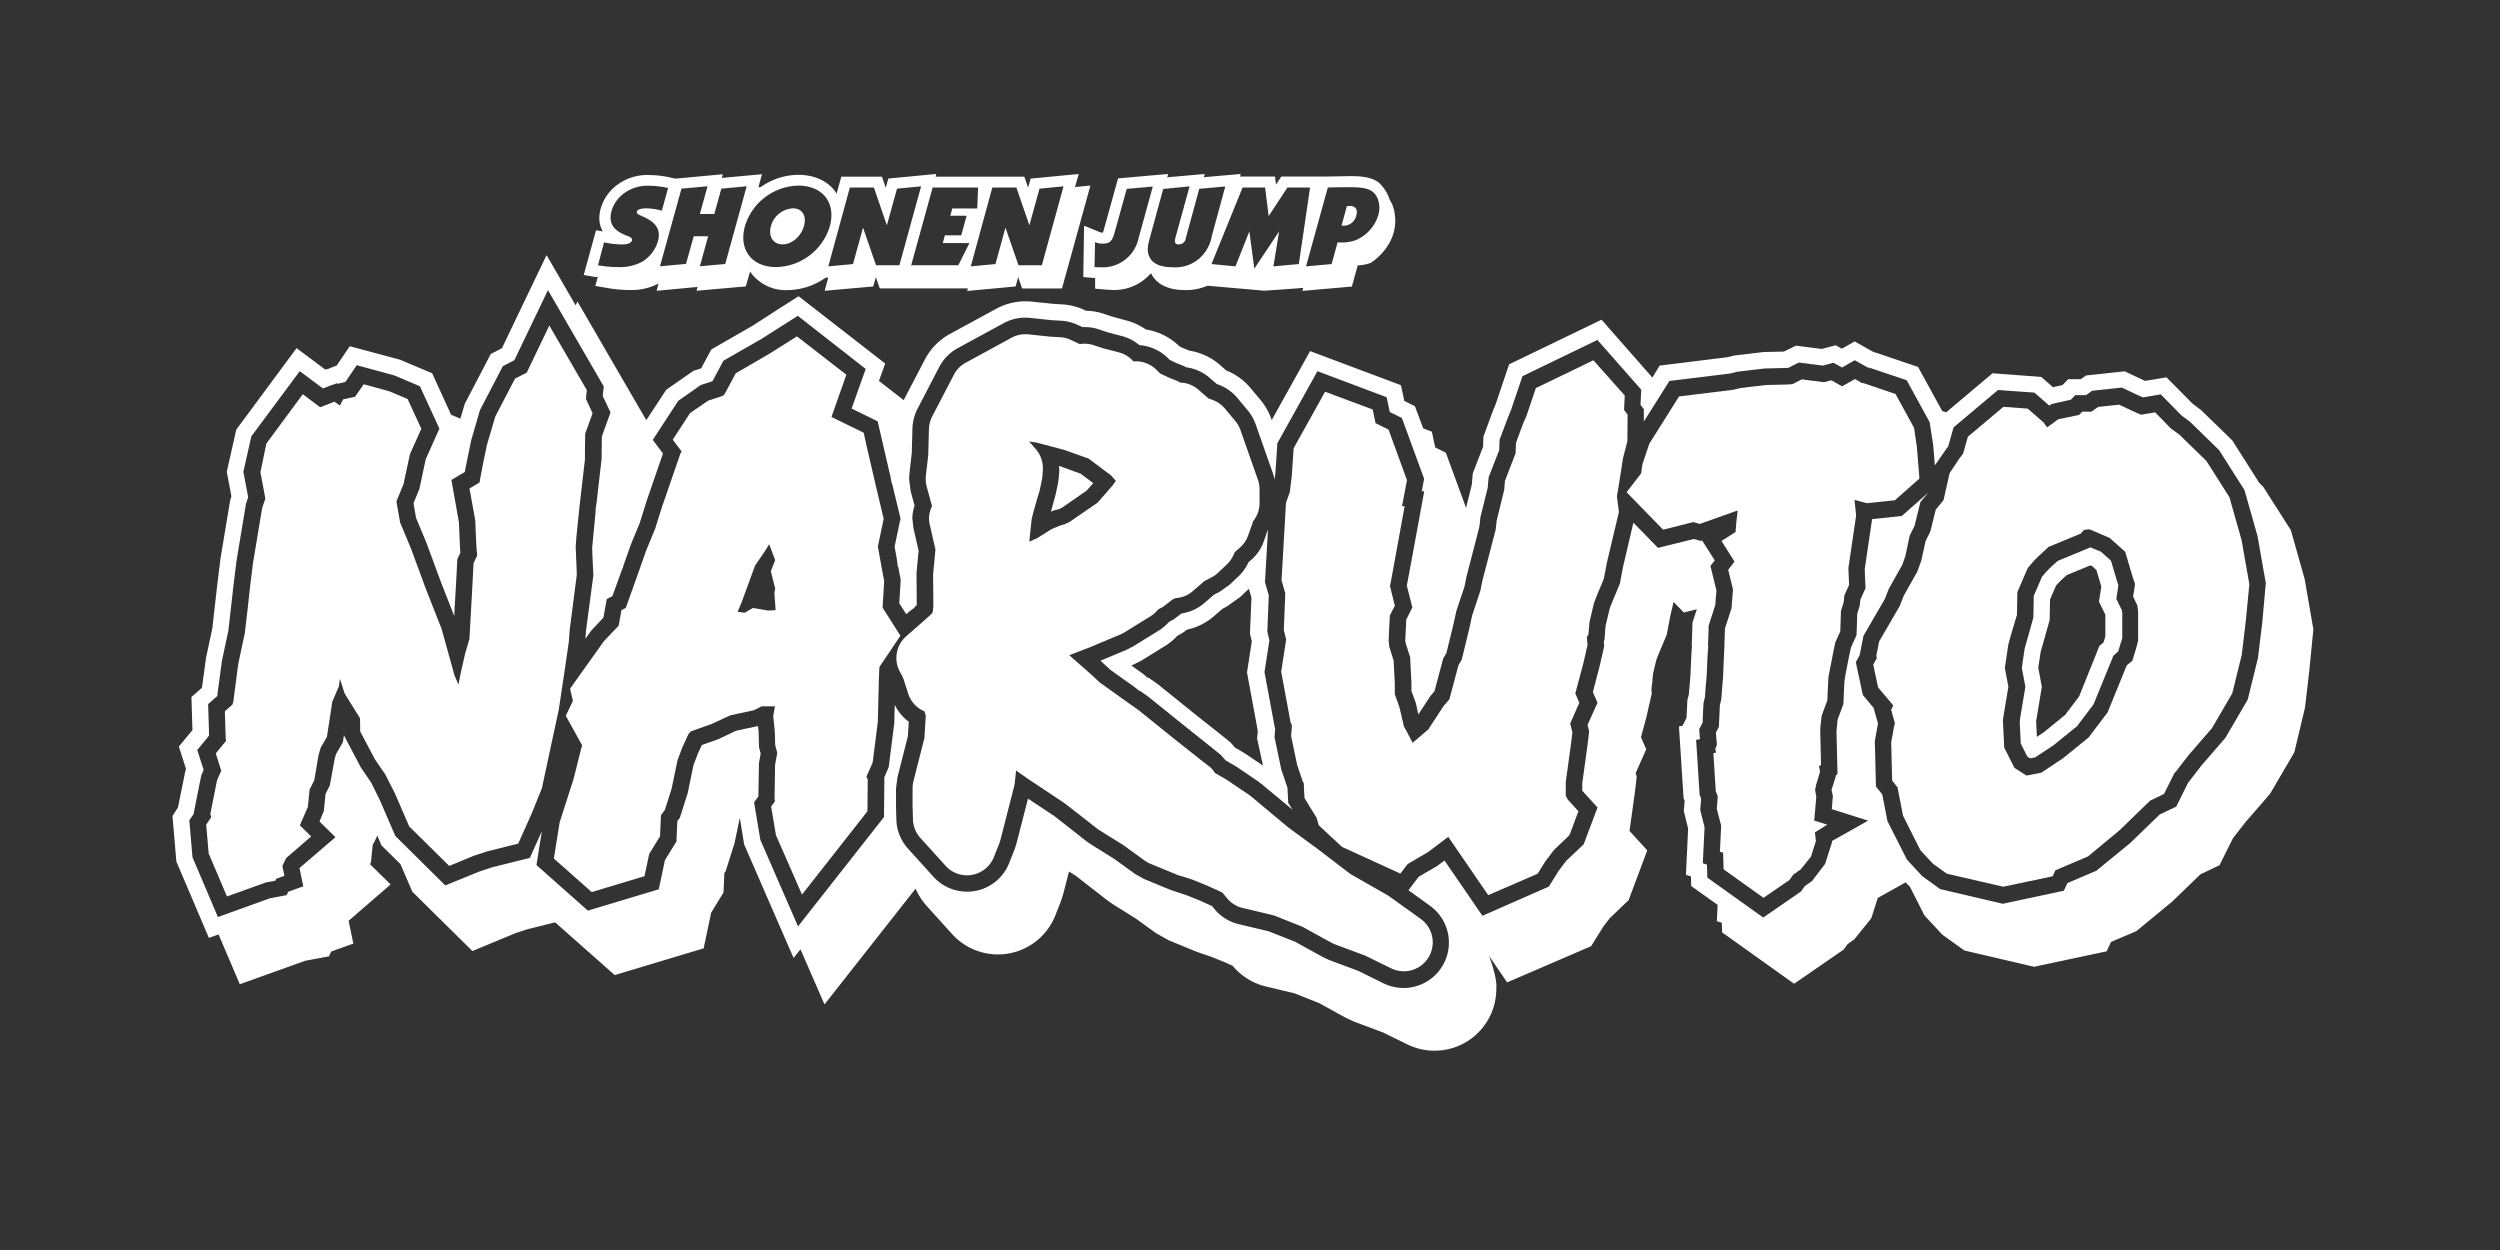
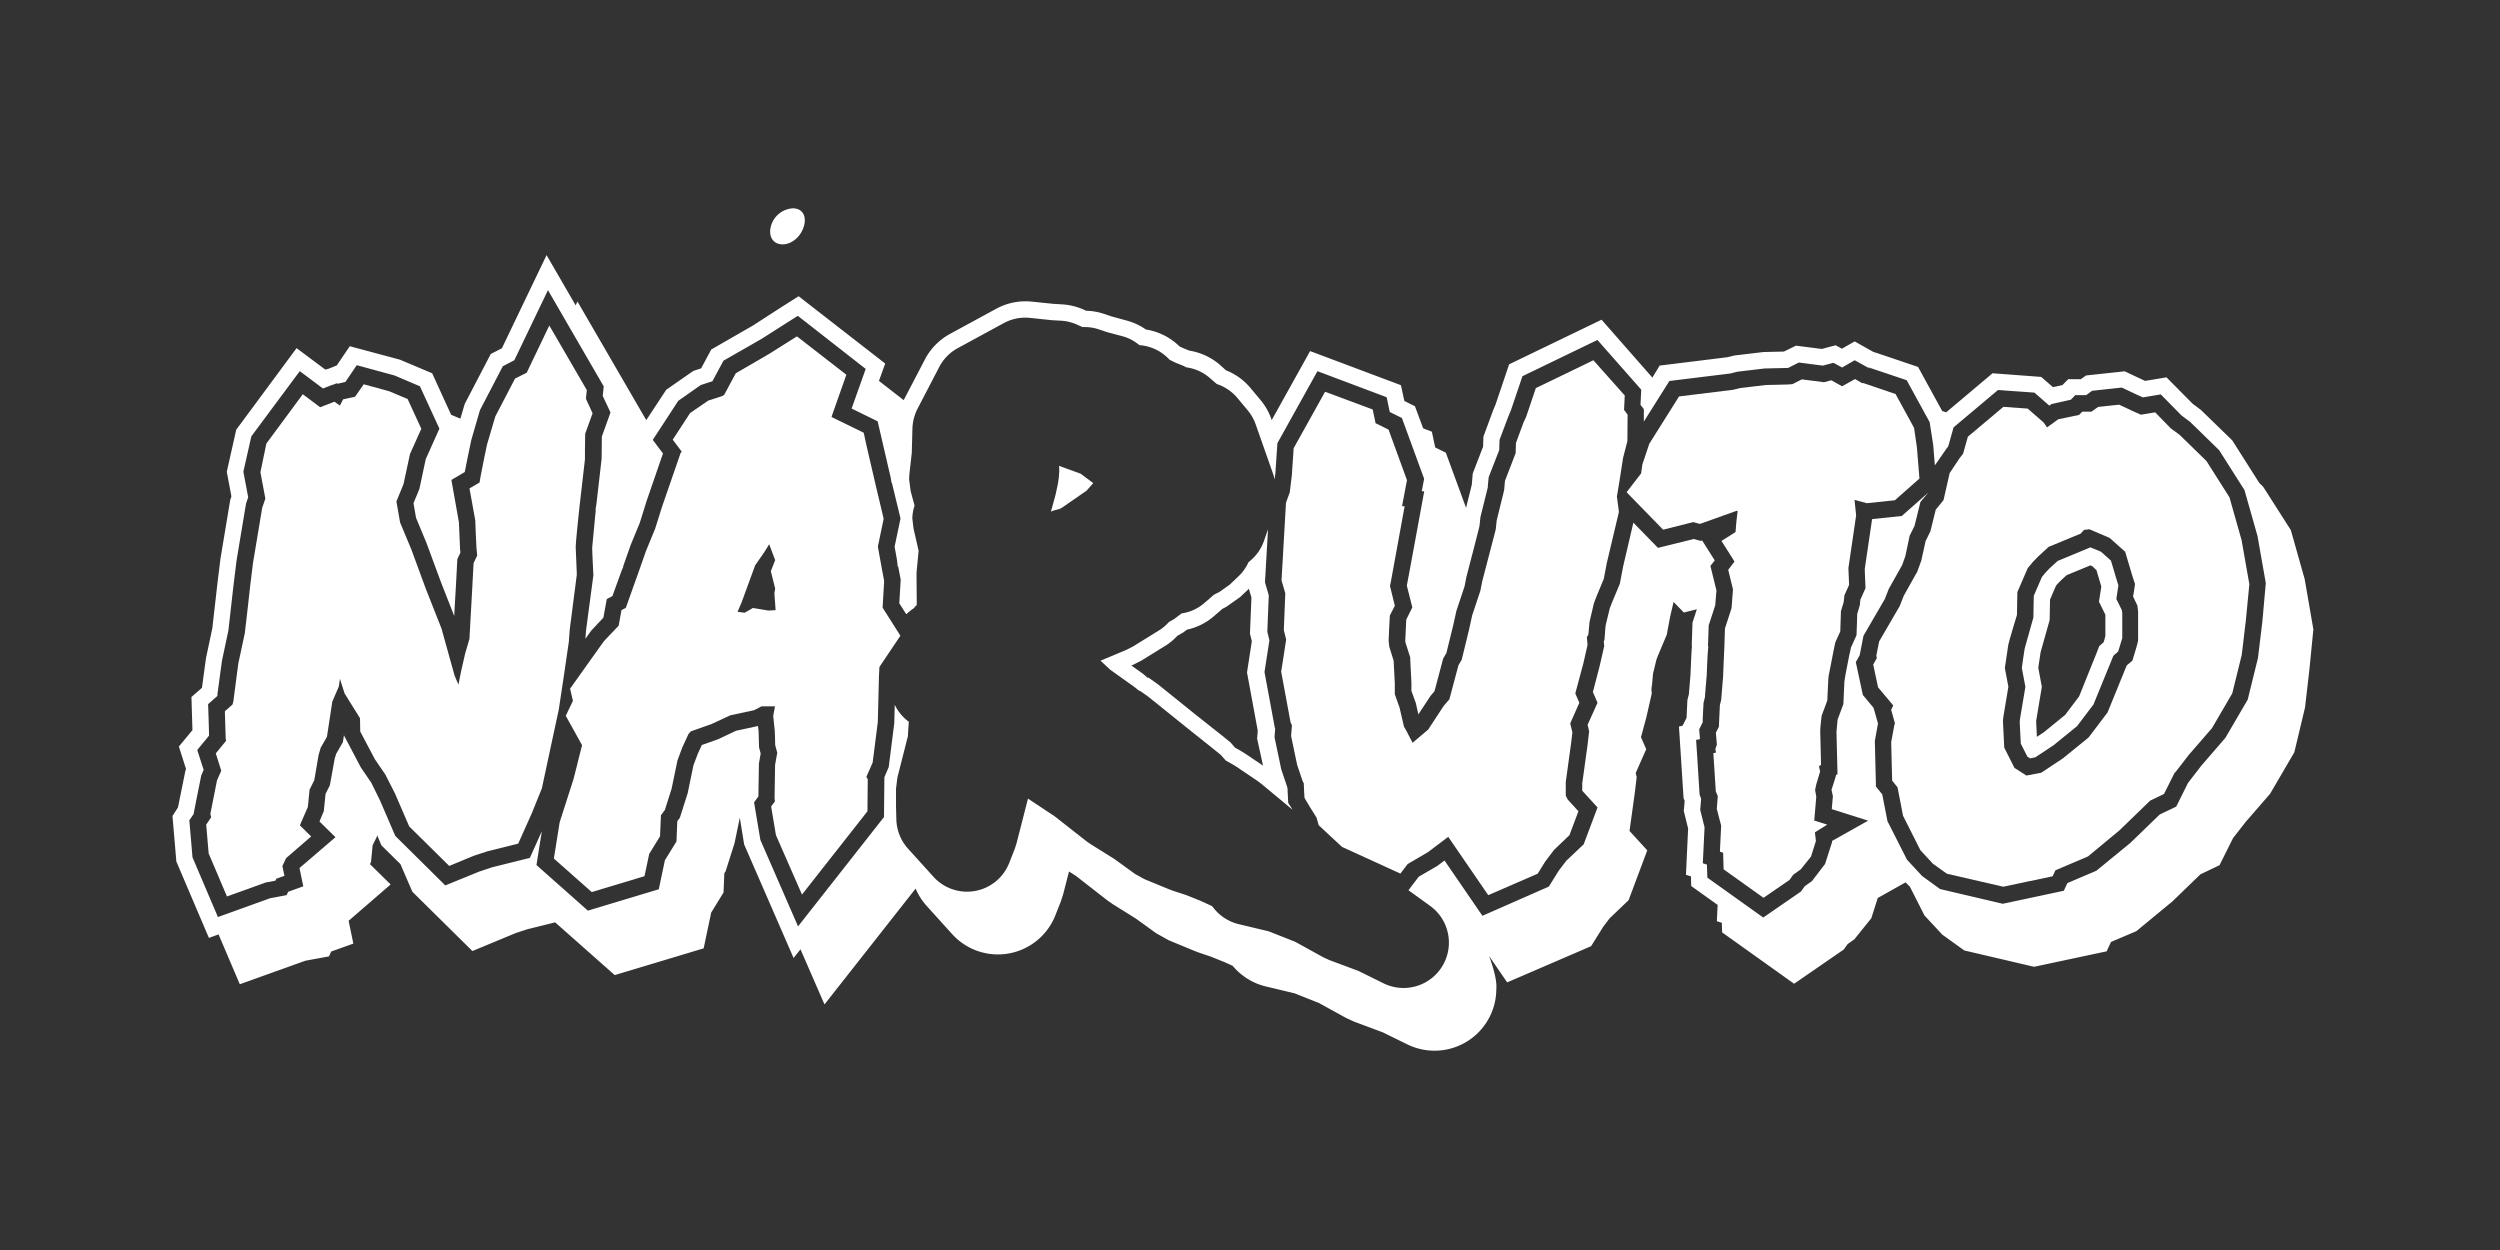
<svg xmlns="http://www.w3.org/2000/svg" id="NARUTO_White" viewBox="0 0 576 288">
  <rect x="0" y="0" width="576" height="288" fill="#333333" stroke="none" />
  <defs>
    <style>.cls-1{fill:#fff;}</style>
  </defs>
  <title>white</title>
-   <path class="cls-1" d="M312.51,49.57c.36-1.27-.22-2.12-1.46-2.12a6.79,6.79,0,0,0-.74.07L309.09,52h.25A3,3,0,0,0,312.51,49.57Z" />
  <path class="cls-1" d="M180.32,56.3c2.13,0,4.24-1.83,4.91-4.22S184.82,48,182.66,48a5.56,5.56,0,0,0-5.05,4.16C177,54.53,178.14,56.3,180.32,56.3Z" />
  <path class="cls-1" d="M488.87,140.56,487.6,138s.35-2.29.48-3.14l-.32-1s-1-3.31-1.4-4.7c-.16-.13-1.7-1.51-2.3-2.05l-2.43-1-.74.31-6.79,2.81-1.87,1.7-1,1.07-.76.91-1.89,4.37c0,1.1-.09,5-.09,5s-1.89,6.68-2,7.14-.52,3.55-.66,4.48l.82,4.35s-1.17,7-1.22,7.26-.08.78-.09.82c0,.43.19,3.86.25,5l1.52,3,.62.39,1.18-.22,4.23-2.8,5.41-4.39,3.79-5,4.24-10.38.33-.83,1.12-1c.3-1,.83-2.69.94-3.07,0-.92,0-5.52,0-5.88C488.93,141.09,488.9,140.84,488.87,140.56Zm-4.2,7.42-1,.88-.64,1.65-4,9.94-3.22,4.26-4.91,4-1.6,1.06c-.08-1.54-.14-2.76-.16-3.31,0-.14,0-.24,0-.41.07-.43,1.3-7.8,1.3-7.8s-.58-3.14-.82-4.4c.2-1.29.45-3,.54-3.61l2.08-7.37s.06-3.2.09-4.73l1.37-3.18.32-.39.85-.87,1.3-1.19,5.46-2.25.39.16,1,.93,1.12,3.78,0,.09c-.07.49-.54,3.41-.54,3.41l1.48,3c0,.87,0,3.49,0,4.87C485.1,146.57,484.84,147.4,484.67,148Z" />
  <path class="cls-1" d="M531,133.44l-3.19-11.3-6.38-10-.89-.87-6.23-9.81-7.21-7L505.16,93l-6-6.06-4.93.82-.13-.06-2.64-1.24-1.93-.91-2.12.23-6.79.73-1.21.86-2.9,0-1.33,1.36L473,89.2l-2.71-2.36L459.08,86,448.4,95l-.92-.31-5.56-10.15L431.6,81.05l1.17.68-5.45-3.07-2.95,1.68-1.43-.79-3.21.85-5.93-.76L411,81l-4.7.11-6.64.79-1.71.41-15.57,1.92L380.71,87,369,73.66l-5.18,2.5L347.7,83.94l-3.13,9.28c-.15.34-.58,1.38-.58,1.38l-2.21,6s-.06,1.78-.07,2.31c-.62,1.58-2.39,6.19-2.39,6.19l-.22,2.58L337.78,117l-4.66-12.7-2.45-1.21-.77-3.63-2-.77L326,93.59l-2.44-1.21-.78-3.63-20.93-7.86L293,96.79l-.08-.24a14.07,14.07,0,0,0-2.5-4.39l-2.37-2.84a14.13,14.13,0,0,0-5.58-4L281,84a14.21,14.21,0,0,0-6.83-3.19l-.07,0-1.64-.66-.72-.36,0,0A14.22,14.22,0,0,0,264,75.91a14,14,0,0,0-4.23-2l-3.64-1-1.88-.63a13.85,13.85,0,0,0-4-.68l-.5-.23a14.28,14.28,0,0,0-5-1.24l-2-.12-5-.51a14.12,14.12,0,0,0-8.26,1.66L218.9,76.92a14.19,14.19,0,0,0-5.82,5.93l-4.87,9.34-5.7-4.43,1.44-4L184,68.25l-4.5,2.86L173.48,75l-9.6,5.52-2.34,4.35-1.78.58L153.5,89.8l-4.6,7L133.05,69.47l-.42.88-6.7-11.57-6.2,12.92-4.09,8.54-2.57,1.32-6,11.51-1,3.39-2.13-.9L99.57,86l-7.42-3.13L80.59,79.77l-3,4.43-2,.8-.66.14-6.6-4.93L54.43,99l-2.18,9.7,1.07,5.67-.28.84-2.24,13.48-.69,5.6c0,.08-1,8.7-1.18,10.4l-1.47,6.93s-.72,5.29-.93,6.85l-2.42,2.12s.17,5.77.23,7.63L41.21,172l1.66,5.21-.15.35L41,186.05,39.74,188l.89,10.49,7.5,17.6,2.23-.8,4.89,11.48,15.11-5.42,5.43-1s.29-.63.52-1.12l5.1-1.83-1.09-5.25L90,203.78l-4.75-4.67c.12-.28.24-.56.24-.56l.11-1.18s.14-1.46.26-2.65l.95-1.89.07-.41,1,2.35,4.38,4.32L95,205.45l13.84,13.67,10-4.15,2.7-.88,6.36-1.58,13.73,12.15,20.49-6.16s1.43-6.79,1.74-8.24l2.84-4.63s.13-3.22.19-4.48l.28-.37,2.06-6.49,1.22-5.89,1,6.16,11.39,26.16,1.59-2,5.53,12.7,21-26.69a14.33,14.33,0,0,0,2.55,4l5.85,6.47a14.22,14.22,0,0,0,23.8-4.32l1.28-3.24.54-1.7,1.32-5.15,1.57,1,7.31,5.69,1.19.83,5.33,3.33,4.68,3.38,2.9,1.62,5.88,2.43,1,.38,2.93,1,3.1,1.25,1.81.82a14.3,14.3,0,0,0,7.61,4.75l6.66,1.59,5.63,2.24,6.23,3.43,1.87.86,6.59,2.46,5.67,2.78a14.23,14.23,0,0,0,20.49-12.77c.18-1.88-.65-4.84-1.65-7.58l4.15,6.06L366.59,218l2.83-4.53,1.44-1.89,4.37-4.18,4.3-11.48-4.09-4.47,1.22-8.79.43-3.66s-.13-.53-.22-.91l2.42-5.47-1.21-2.77,1.23-4.55,1.25-5.49s0-.37-.06-.7.14-1.48.14-1.48.15-1.67.21-2.4c.13-.52.64-2.65.79-3.25.15-.4.33-.88.38-1l2-4.74.78-4.17.79-3.38,2.36,2.43,3-.74-1,3.06-.18,5.44.07-.1c-.1.95-.15,2-.2,3.13,0,0-.14,3.16-.15,3.45s-.3,3.66-.37,4.57l-.35,1.39s-.12,2.6-.19,4.08c-.1.21-.92,1.81-.92,1.81v0l-.83.19.42,6.49.64,10,.24.6c0,.52-.19,2.34-.19,2.34l1,4.07-.5,10.66,1.16.37c0,1.08.06,2.22.06,2.22l6.08,4.34-.18,3.76,1.16.37c0,1.07.06,2.21.06,2.21l16.58,11.83,11.44-7.89.89-1.25,1.56-1.11,3.9-4.85,1.48-4.66,6.41-3.6,1,1,3.35,6.62,4.12,4.43,5.06,3.64,16.08,3.76,16.72-3.56,1-2.16,5.85-2.49,8.31-6.86,6.43-6.22,4.42-2.12s2.54-5.1,3.12-6.25l2.83-3.63,5.69-6.56,5.59-9.56L531.08,163l1-8.68L533,145Zm-255.51-52,.18.1-.22-.11Zm245.75,61.85-1,8.28-2.37,9.63L512.73,170l-5.52,6.38-3.09,4,0,0-2.72,5.46-3.8,1.82-6.76,6.54L483,200.62l-6.67,2.84-.83,1.77-14.06,3L447,204.84l-4.14-3-3.49-3.77-4.5-8.88-1.2-6.16-1.45-1.81-.26-10.51s.66-3.64.73-4l-.59-2.12-.4-1.39,0-.08-2.5-3-1.62-7.56.89-1.6.88-4.49,4.91-8.45.92-2.35,3.09-5.5.71-2c.1-.43,1-4.73,1-4.73l1.13-2.29c.17-.68,1.36-5.51,1.36-5.51l1.81-2.15a0,0,0,0,1,0,0l-6.12,5.4-6.83.72-1.69,11.47c0,.59.18,4.42.18,4.42l-1.19,2.66-.13,1.29-.6,2c0,.79-.16,4.91-.16,4.91l-1.28,2.83-.28,1.35c0,.06-.05.1-.06.16l0,0s-.92,4.72-.92,4.73-.19,1.2-.23,1.45-.25,5.31-.25,5.31-1.07,2.91-1.34,3.61c-.06.7-.24,2.63-.25,2.77,0,.42.18,7.62.18,7.62l.05,2.17-.33.2c0,.16-.86,2.89-1,3.22,0,.07,0,.12-.05.22.1.42.32,1.42.32,1.42s-.16,1.82-.26,3l8.38,2.66-8.32,4.68c0,.13,0,.29,0,.29l-1.6,5L417.48,203l-1.66,1.18-.87,1.22-8.7,6-12.88-9.2s-.08-2.54-.09-3l-.95-.3s.36-7.5.4-8.3l-1-4,.21-2.61-.35-.87-.59-9.4-.22-3.24.89-.19-.18-2.26.81-1.59c0-1.14.2-4.52.2-4.52s.24-1,.33-1.32c0-.54.38-4.84.4-5,.13-3.33.22-5.4.39-6.74l-.1.15.16-4.91s1.31-4,1.54-4.76c0-.45.19-2.55.25-3.29l-1.39-5.67,1-1.26-2.91-4.6-.29.11-1.65-.44L382,126.23l-5.67-5.81c-.83,3.57-2.36,10.07-2.38,10.18s-.73,3.87-.73,3.87l-1.83,4.39-.5,1.3c-.09.38-.81,3.37-.91,3.76s-.24,2.67-.24,2.67l-.08.9-.15.24.1,1.13-.13.58s-.95,4.19-1,4.33L367,159.45l1.07,2.46L365.78,167c.1.4.36,1.5.36,1.5l-.36,3.06s-1.17,8.52-1.23,8.91c0,.17,0,.59,0,.71s0,.75,0,1l3.52,3.85-3.19,8.5-4,3.78-1.73,2.27-2.3,3.69L341.55,211l-8.74-12.74-1.66,1.25L326.87,202l-2.36,3.11,5,3.61a10.45,10.45,0,0,1-10.68,17.87L313,223.71l-6.75-2.52-1.38-.64L298.44,217l-6.11-2.42-6.92-1.65a10.5,10.5,0,0,1-5.75-3.66l-.4-.5-2.66-1.22-3.29-1.32-3.06-1-.73-.27-5.88-2.42-2.14-1.19-4.78-3.46-5.43-3.39-.88-.61L243,188.08,236.85,184l-2.65,10.33s-.39,1.24-.4,1.24l-1.27,3.24A10.44,10.44,0,0,1,215.06,202l-5.85-6.47a10.45,10.45,0,0,1-2.69-6.7s-.08-3-.08-3l0-4.11.32-2.57,2.43-9.58c0-.56.19-3.05.2-3.28a10.49,10.49,0,0,1-3.24-3.9c-.06,2.26-.11,4.23-.11,4.23l-1.28,10.12-1,2.33c0,.26-.09,9.18-.09,9.18l-19.8,25.19-8.68-19.92-1.19-7.07-.26-1.6,1-1.36c0-.75.12-7.63.12-7.63s.26-1.43.4-2.24l-.38-1.44s-.09-3.2-.09-3.46c0-.11-.07-.73-.15-1.44l-5.07,1.09-4.09,1.94-3.78,1.34-.92,2-1,2.64c-.11.5-1.33,6.43-1.33,6.43l-1.81,5.69-.59.79c-.06,1.35-.19,4.67-.19,4.67l-2.67,4.34-1.41,6.68-16.33,4.92-11.85-10.5,1.24-7.8-2.76,6.15-8.71,2.17-3,1L102.6,204,91.07,192.59l-3.53-8.2-2-4.05-2.39-3.5-3.88-7.36s0-.14,0-.23L79,171l-1.56,2.71c-.06.21-.24.81-.31,1L76,180.94l-1,2c-.09.95-.39,3.93-.39,3.93l-1,2.4,3.68,3.62L69,200l.88,4.21-3.48,1.25-.37.78-3.82.72-12,4.33-5.86-13.76L43.62,189l1-1.46c0-.22,1.75-8.88,1.75-8.88l.55-1.28-1.47-4.58,2.71-3.31c0-1.26-.21-7.26-.21-7.26l2.14-1.88c0-.19,0-.35,0-.37l1.05-7.75,1.49-7c.1-.95,1.18-10.51,1.19-10.56l.68-5.52,2.18-13.11s.3-.89.5-1.48c-.26-1.37-1.11-5.88-1.11-5.88l1.84-8.15L69.07,85.51l5.34,4,2.14-.84v0l.11,0,.94-.37.18.12L79.58,88l2.62-3.86,8.71,2.37L96.75,89l4.49,9.76-3.14,7c-.15.69-1.47,6.88-1.47,6.88l-1.36,3.3c.2,1.16.49,2.82.58,3.35l2.42,5.83,3.39,9.18,3,7.63c0-.53.38-6.82.38-6.84l.33-6.27.71-1.5-.08-.76s-.25-5.78-.27-6.25L104,110.58l3.08-1.82c.2-1,.77-3.9.78-3.9l.72-3.47,2-6.89,5.27-10.12L118.5,83l4.65-9.69,3.1-6.46,12.85,22.18-.23,2.19,1.79,3.81-2,5.56c0,1-.05,5.15-.05,5.15l-1.14,9.92a15.55,15.55,0,0,1-.28,1.73l.09-.07s-.78,8.25-.83,8.73.27,6.47.27,6.47S135,145.33,135,145.49s-.07.95-.13,1.7l1.34-1.88,2.81-3,.78-4.29,1.3-.68,2-5.53a12.6,12.6,0,0,1,.53-1.25l-.1.06,1.79-5.09,2.08-5.05c.22-.72,1.52-4.85,1.56-5l3.79-11-2.35-3.13,5.87-9,5.19-3.64,2.68-.87,2.55-4.74,8.74-5,6.14-3.91,2.25-1.42L199.46,85l-3.25,9.13,6,2.94,2.94,12.69a13.89,13.89,0,0,1,.26,1.56l.07-.13,2,8.26s-1.13,5.39-1.36,6.52c.16.89.47,2.62.47,2.62a18.17,18.17,0,0,1,.24,2l.1-.15.59,3.13L207.2,139l1.6,2.51a23.24,23.24,0,0,1,2-1.57h-.17l.59-.53s0-.07,0-.1c0-.29-.05-6.35-.05-6.35l0-1s.39-4.1.48-5.07c-.33-1.44-1.18-5.15-1.18-5.15l-.27-2.32a9.91,9.91,0,0,1,.52-2.92c-.32-1.18-.9-3.31-.9-3.31l-.36-2.75.06-1.16.56-5c0-.32.14-5.43.14-5.43a10.82,10.82,0,0,1,1.18-4.68l5-9.61a10.38,10.38,0,0,1,4.27-4.35l10.55-5.74a10.4,10.4,0,0,1,6.06-1.23l5.05.53,2.14.12a10.53,10.53,0,0,1,3.7.91l1.26.57a10.11,10.11,0,0,1,3.63.48l2,.67,3.75,1a10.26,10.26,0,0,1,3.7,2,10.42,10.42,0,0,1,6.53,2.93l.45.45,1.41.69,1.78.71.65.34a10.27,10.27,0,0,1,5.17,2.24l1.84,1.59.35.13a10.39,10.39,0,0,1,4.42,3.11l2.37,2.84a10.47,10.47,0,0,1,1.83,3.23l4.05,11.51c.13.39.22.79.31,1.18.08-.69.15-1.29.17-1.36l.47-7,9.23-16.59,15.94,6s.58,2.72.72,3.4L323,96.31l5.12,14s-.4,2.09-.55,2.88l.57,0s-3.95,21.57-4,21.68a.48.48,0,0,1,0,.08c.28,1.12,1.26,5,1.26,5L324,142.76c-.05,1.15-.2,4.24-.22,4.71,0,.24,0,.41.08.69l1.06,3.32,0,.49.27,5.33s0,1.26,0,1.89l1,2.74s.33,1.47.6,2.67l2.81-4.28.91-1.07c.35-1.32,2-7.53,2-7.53l.73-1.23,1.56-6.34.76-3.42,1.88-5.65c.07-.37.41-2.12.41-2.12s2.91-11.15,3-11.67.23-2.1.23-2.1l1.71-6.9c0-.45.2-2.34.2-2.34l2.44-6.28c0-.68.07-2.34.07-2.34l2-5.32s.52-1.23.6-1.44,2.67-7.89,2.67-7.89l14.69-7.1,2.59-1.25,10.09,11.45s-.12,2.55-.17,3.49l.77,1v2.86l5.89-9.35,14-1.72,1.7-.42,6.24-.74,5.12-.12.28,0,2.48-1.25,5.53.71,2.44-.65,2,1.09,1.07-.62L427.33,83l3.59,2-.55-.4,8.93,3,5.29,9.66.82,5.26.38,4.7.3-.42,2.41-3.47.37-.49c.27-.93,1.23-4.37,1.23-4.37l10.24-8.61,8.4.6,3.42,3,.53-.37,4.45-1,1-1.05,2.51,0,1.37-1,5.8-.63,1.06-.11,3.67,1.74,1.18.52,4.11-.69,4.8,4.87,1.94,1.44,6.71,6.54,5.84,9.2,3,10.58,1.91,10.85Z" />
  <path class="cls-1" d="M513.67,114.58l-5.31-8.37-6.21-6.05-2-1.46L496.55,95l-3.29.55-2.22-1-2.78-1.31-1.86.19-3,.33-1.53,1.09-2.12,0-.73.75-4.79,1-2.59,1.87-.79-1.13-3.67-3.2-5.6-.4-8.18,6.88-1.11,3.93-.79,1L449.2,109s-1,4.4-1.41,6.22L446,117.42l-1.24,5-1.1,2.24s-.83,3.85-1,4.53l-1,2.73-.13.15-2.91,5.2s-.68,1.76-.93,2.37l-4.74,8.15-.65,3.3.13.51-.84,1.52,1.12,5.25,3.49,4.16c-.25.48-.48,1-.48,1s.8,2.86.87,3.11l-.15.5-.71,3.86.22,8.85,1.24,1.55c.38,2,1.27,6.55,1.27,6.55l4,7.94,2.87,3.1,3.22,2.31,13,3,6.11-1.3h0l.07,0,5.2-1.11.64-1.38,7.5-3.19,7.24-6,7.09-6.86,3.19-1.54,2.4-4.8.3-.31,3-3.88,5.35-6.17,4.67-8,2.19-8.88.95-8,.8-8.28-1.79-10.16ZM491.3,152.22,490,153.31l-4.42,10.84-4.37,5.77-5.91,4.8-5,3.32-3.41.65-2.76-1.77-2.35-4.66c-.08-1.77-.27-5.37-.3-6.09,0-.46.1-1,.13-1.21.06-.41,1.12-6.73,1.12-6.73l-.81-4.32c.22-1.44.7-4.72.79-5.34s2-6.9,2-6.9.07-3.68.09-5.24l2.4-5.55,1.21-1.44,1.22-1.25L472,126l7.4-3.06.76-.85,1.24-.15,4.67,2,3.57,3.19c.6,2.07,1.7,5.71,1.7,5.71s.46,1.38.57,1.73c0,.29-.45,2.86-.45,2.86l1,2.11c.07.68.12,1.12.16,1.42,0,.58,0,5.2,0,6.67C492.41,148.63,491.82,150.5,491.3,152.22Z" />
-   <path class="cls-1" d="M249.59,63.83l2.55.22h.18l0,2.46,2.55.22,1.46.08A11.08,11.08,0,0,0,265.12,63l.14.08c.9,1.78,3,3.75,7.75,3.75a12.18,12.18,0,0,0,5.18-1l13.07,1.14s6-.37,9-.65l-.19.7,11.4-1,1.35-4.87a10.18,10.18,0,0,0,3-.58s6.45-3.93,5.56-11A7.91,7.91,0,0,0,320.18,46,9.26,9.26,0,0,0,317.6,42c-1.82-1.28-4.19-1.42-6.53-1.42l-5.24.09-1,0v0h-9.61s-1.13,1.73-1.23,1.86c-.06-.55-.23-1.86-.23-1.86h-8.06l.17-.59-3.73.33-4.77.42.21-.75-8.65.77c.13-.48.21-.77.21-.77l-3.72.33-7.82.69-3.27,11.79a5.06,5.06,0,0,1-.22.7H254a1.53,1.53,0,0,1-.77-.18L249.77,52Zm56.34-20.62c1.39-.06,3.73-.08,5.13-.08,3.92,0,5.39.59,6.3,2.5a6,6,0,0,1,.21,3.9,9.12,9.12,0,0,1-5.28,5.83,9.75,9.75,0,0,1-3.93.48h-.18l-1.38,5-5.89.53Zm-19.64,0h5.19l.82,6.58,4.32-6.58h5.22l-2.59,17.63-5.85.53,1.31-8.06L289,61.89l-1.15-8.58-3.2,8.06-5.52-.53Zm-12.21-.27L270.89,54.5c-.37,1.34-.2,1.8.71,1.8a1.59,1.59,0,0,0,1.6-1.37l.11-.43,3-11,6-.54L279.17,54.5A8.64,8.64,0,0,1,276.89,59a8.32,8.32,0,0,1-6.58,2.58c-2.93,0-4.75-.8-5.49-2.41-.55-1.24-.5-2.19.18-4.63l3-11ZM252.3,55.78a3.94,3.94,0,0,0,1.71.35c1.69,0,2.22-.48,2.81-2.61l2.78-10,6-.54-3.3,12a8.46,8.46,0,0,1-8.73,6.61,13.23,13.23,0,0,1-1.39-.08Z" />
-   <path class="cls-1" d="M319.23,206l-8.1-4.63-7.32-5.6-7-5.14-8.64-7.2c-.17-.14-.36-.27-.55-.41l-4.79-3.23a4.07,4.07,0,0,0-.42-.26l-2.48-1.43a6.68,6.68,0,0,0-1-1.26L277,175.35l-6.23-4.93-8.39-6.76-.37-.28-1.71-1.19-6.9-4.93-1.91-1.78-.13-.12-5-4.4,4.71-1.81.19-.08,6.88-2.89a7.27,7.27,0,0,0,.93-.48l6-3.71a6.47,6.47,0,0,0,1.52-1.29l.31-.35a6.52,6.52,0,0,0,1.32-.73l2-1.54a5.4,5.4,0,0,0,.65-.28,6.58,6.58,0,0,0,3.86-1.53l2.77-2.4,1.65-.85a6.65,6.65,0,0,0,1.49-1.06l2-1.89a6.76,6.76,0,0,0,1.56-2.21l.29-.66,1.15-1a6.74,6.74,0,0,0,1.94-2.84l1.16-3.29.23-.32a6.69,6.69,0,0,0,1.23-3.85s0-3.23,0-3.23a6.73,6.73,0,0,0-.37-2.12l-4.05-11.52A6.7,6.7,0,0,0,284.61,97l-2.37-2.84a6.7,6.7,0,0,0-2.82-2l-1-.37-2.36-2.05a6.61,6.61,0,0,0-4.15-1.59,6.8,6.8,0,0,0-.6-.34l-1.91-.76-2.09-1-.9-.88a6.67,6.67,0,0,0-5.09-1.91h-.18a6.69,6.69,0,0,0-3.27-2.05l-3.87-1-2.11-.71a6.68,6.68,0,0,0-3.12-.22l-2.13-1a6.66,6.66,0,0,0-2.35-.58l-2.23-.13-5.13-.53a6.68,6.68,0,0,0-3.87.77l-10.55,5.75a6.59,6.59,0,0,0-2.73,2.77l-5,9.61a7.07,7.07,0,0,0-.76,3s-.13,5.08-.14,5.6-.58,5.14-.58,5.14a6.57,6.57,0,0,0,0,.75,6.85,6.85,0,0,0,.23,1.75l1.11,4.07c0,.11.08.21.11.32a6.65,6.65,0,0,0-.7,2.83,6.46,6.46,0,0,0,.17,1.48l1.31,5.74-.54,5.68c0,.21,0,.43,0,.63,0,0,.06,6,.06,6.48,0,.26-.06.75-.12,1.47-.12.25-.13.27-.25.52l-1.5,1.34-4.39,3.86a6.65,6.65,0,0,0-1.45,8.18l.49.89.31.69,1.13,3.53a6.64,6.64,0,0,0,3.72,4c.14.48.2.67.31,1-.09,1.49-.26,4.31-.31,5.15-.28,1.08-2.53,9.92-2.53,9.92a6.94,6.94,0,0,0-.2,1.64s0,4.08,0,4.08.08,3,.08,3A6.69,6.69,0,0,0,212,193l5.85,6.47a6.66,6.66,0,0,0,11.14-2l1.28-3.24a8.2,8.2,0,0,0,.25-.79l3.13-12.24a6.77,6.77,0,0,0,.17-1s.18-1.64.29-2.67l2.66,1.87.15.1L245.2,185l7.53,5.87c.18.14.37.27.56.4l5.53,3.45,4.89,3.54a6.93,6.93,0,0,0,1.36.76l5.88,2.42a3,3,0,0,0,.46.18l3.19,1,3.48,1.41,3.56,1.62,1,1.22a6.68,6.68,0,0,0,3.66,2.33l7.19,1.71,6.58,2.61,6.65,3.66a7.15,7.15,0,0,0,.89.41l6.92,2.58,6,2.94a6.66,6.66,0,0,0,6.81-11.39l-7.53-5.4A6.06,6.06,0,0,0,319.23,206Zm-75-84.9-1.37.56a7,7,0,0,0-1,.51L238.95,124l-1.8.79c.18-1.76.42-4,.53-5s1.8-6.58,1.8-6.58.06-.25.09-.37l.48-2.26a6.27,6.27,0,0,0,.12-.89l.11-1.34c0-.17,0-.33,0-.49a6.65,6.65,0,0,0-1.67-4.42l-.85-1c-.1-.11-.2-.23-.31-.33l-.41-.4,1.69.24,6.48,1.71,5.6,2,5.2,3.89,1.08,1.23-.69,1-3.53,4.05-6.41,4.4-1.16.57A6.2,6.2,0,0,0,244.24,121.11Z" />
  <path class="cls-1" d="M129.92,155.67l1.14-7.8s.18-2.45.2-2.77l1.64-12.73s-.23-5.62-.26-6.4.85-9,.85-9,1.28-11.11,1.28-11.11l0-.34s0-4.07.06-5.6l1.7-4.7L135,91.89c0-.25.21-2,.21-2L126.56,75l-5.2,10.86-2.7,1.37-4.54,8.72-1.89,6.4-.7,3.32c0,.07-.83,4.24-.83,4.24s-.13.8-.21,1.26l-2.32,1.36,1.33,7.35c0,.78.28,6.4.28,6.4s.1,1,.17,1.7l-.84,1.77-.29,5.52s-.52,9.26-.66,11.91l-1,3.44-.94,4.12-.6,3-.89-2.1c-.2-.74-3-10.79-3-10.79s-3.54-9-3.6-9.13-3.39-9.21-3.39-9.21l-2.56-6.13-.85-4.85,1.64-4,1.49-6.93,2.61-5.81-3.16-6.86-4.25-1.79-5.86-1.6-2,2.87-2.75.6-.74,1.43-1.26-.89-3.29,1.28-4-3-8.39,11.36L60,108.81l1.14,6.07L60.41,117l-2.12,12.73-.67,5.43c0,.06-1,9.13-1.21,10.7l-1.5,7-1,7.61-.14,1.13-.2.72-1.76,1.55.19,6.32.1.48-2.38,2.91,1.26,4L50,179.78l-1.54,7.77.2.73L47.51,190l.56,6.62,4.22,9.92,8.95-3.22,2.22-.41.21-.46,1.86-.66-.47-2.26.85-1.81,5.78-5-2.59-2.55.27-.66,1.56-3.58s.27-2.81.4-4l1.08-2.17,1-5.84.49-1.67,1.43-2.48,1.23-8.1,1.52-3.53s.2-1.45.24-1.75c.4,1.24,1.08,3.39,1.08,3.39l3.55,5.7c0,.73.05,3.06.05,3.06l3.36,6.37,2.42,3.54L91,182.81l3.28,7.6,9.22,9.1,5.61-2.32,3.23-1.06,7.06-1.76,3.13-7,2.32-5.74,2.3-10.74,1.59-7.38Z" />
  <path class="cls-1" d="M288.17,129.1l-.52.44a10.37,10.37,0,0,1-2.36,3.3l-2,1.89-2.35,1.66-1.26.64c-.72.64-2.42,2.1-2.43,2.1a10.16,10.16,0,0,1-4.93,2.19l-.15.06-1.63,1.24-1.23.7a10.27,10.27,0,0,1-2.22,1.89l-6,3.71-1.45.75-6.09,2.56.35.31.18.17,1.73,1.61,5.33,3.8a17.56,17.56,0,0,1,1.37,1.1l0-.14,1.71,1.19.57.43,8.37,6.74,6.27,5,1.85,1.5,1.12,1.27,1.88,1.07.67.42,4.79,3.24.84.63,7.23,6-1-1.59s-.13-2.48-.17-3.45c0,0-1.44-4.29-1.44-4.29l-1.55-7.39s.1-1.31.15-2c-.05-.1-.09-.21-.09-.21l-2.37-12.8s.94-6.06,1.13-7.3l-.48-2s.29-7.33.34-8.39c-.23-.76-.88-3-.88-3s.3-5.23.3-5.24l.4-6.93c-.33.9-.94,2.67-.94,2.67A10.43,10.43,0,0,1,288.17,129.1Zm2.83,47.3-4.13-2.78-.92-.57-1.42-.81-1-1.17-1.85-1.5-6.32-5L267,157.83l-.78-.58-1.71-1.19,0,.2a14.86,14.86,0,0,0-1.35-1.15l-2.49-1.77.26-.11,2-1,6-3.72a13.78,13.78,0,0,0,2.31-2l1.45-.84.79-.6a13.84,13.84,0,0,0,6.09-3l2.1-1.81.86-.44,3.2-2.26,2-1.89,0-.05.6,2.06c-.07,1.81-.34,8.32-.34,8.32l.43,1.74c-.3,1.94-1.11,7.19-1.11,7.19l2.47,13.39c0,.32-.14,1.84-.14,1.84Z" />
  <path class="cls-1" d="M251.88,111.31,249,109.15l-4.92-1.79H244c0,.18.05.36.05.55l0,.77s-.1,1.34-.1,1.35l-.2,1.38-.48,2.26-.14.58-1,3.63.67-.27,1.24-.31.52-.25,5.79-4Z" />
-   <path class="cls-1" d="M137.75,63.74l-.59,2.14,2.82.48a29.46,29.46,0,0,0,5.26.46,13.29,13.29,0,0,0,6.5-1.51L151.28,67l9.44-.89-.24.88,11.35-1,1-3.45h0a6,6,0,0,0,.4.59,10,10,0,0,0,8.29,3.71A15.45,15.45,0,0,0,190.19,64l.64-.06L190,67l11.2-1s.58-2.1.59-2.14c.06.15.91,2.59.91,2.59H223l-.17.59L234,66s.57-2.1.59-2.14l.91,2.6h9.18l6.55-23.71-3.54.34.84-3-3.75.36-7.32.7s-.57,2.08-.59,2.11c0-.14-.88-2.56-.88-2.56H215.55l.17-.62-3.74.36-7.32.7-.58,2.12-.89-2.56h-9.35l-1.08,3.91,0,0c-.13-.2-.25-.41-.4-.6-1.84-2.41-4.85-3.73-8.47-3.73a15.13,15.13,0,0,0-8.6,2.81l-.55.05.83-3-3.73.34-5.54.51.23-.84-10.88,1-1.21-.25a23,23,0,0,0-4.93-.57,11.46,11.46,0,0,0-7.25,2.23,10.33,10.33,0,0,0-3.84,5.43,8.86,8.86,0,0,0-.34,2.33,6.15,6.15,0,0,0,.81,3l-1.56-.29-2.84,10.33,2.82.48Zm90.88-20.54h5.54l3,8.71,2.33-8.44,5.54-.54-5,18.18h-5.38l-3-8.66-2.31,8.39-5.68.53Zm-3.28,0-.2,4.83H219.4l-.45,1.68h3.76l-1.25,4.51H217.7L217.21,56h6.15l-2.56,5.11H209.94l4.94-17.91Zm-29.54,0h5.53l3,8.71,2.33-8.44,5.55-.54-5,18.18h-5.38l-3-8.66-2.31,8.39-5.69.53Zm-11.95-.44c5.75,0,8.82,4,7.31,9.44a13.18,13.18,0,0,1-12.38,9.33c-5.57,0-8.65-4-7.16-9.41A13.15,13.15,0,0,1,183.87,42.77Zm-26.85.7,6-.54-1.76,6.38h3.33l1.61-5.84,5.84-.54-4.94,17.9-5.84.53,1.91-6.92h-3.33l-1.77,6.37-6,.56ZM139.17,55.84a20.36,20.36,0,0,0,4,.48c1.43,0,2.27-.32,2.44-.94.09-.32-.17-.67-.65-.86l-.94-.38c-2.87-1.18-3.85-2.9-3.1-5.62a7.73,7.73,0,0,1,2.88-4,9,9,0,0,1,5.72-1.72,20.45,20.45,0,0,1,4.41.52l-1.44,5.22A14.25,14.25,0,0,0,149,48c-1.34,0-2.12.26-2.25.75-.08.3.07.54.47.72l1.12.52c2.93,1.31,3.94,3.08,3.24,5.61A8.21,8.21,0,0,1,148,60.28a10.66,10.66,0,0,1-5.4,1.26,26.91,26.91,0,0,1-4.82-.42Z" />
  <path class="cls-1" d="M375,95.54l-.82-1.11c0-.2.16-3.31.16-3.31L367.11,83l-4.55,2.21-8.7,4.2-2.2,6.52L351,97.38l-1.72,4.67s-.06,1.73-.08,2.37c-.57,1.49-2.46,6.38-2.46,6.38l-.18,2.1-1.72,7s-.17,1.55-.23,2.12c-.23.86-3.08,11.82-3.08,11.82l-.45,2.25c-.23.69-1.89,5.69-1.89,5.69l-.72,3.28L336.78,152c-.11.21-.75,1.26-.75,1.26l-2.09,7.85-1.32,1.54-3.24,4.94-.27.45-3.65,3.1c-.89-1.74-1.94-3.75-2-3.77-.26-1.18-1-4.33-1-4.33l-1.1-3.1c0-.06,0-.11,0-.17,0-.38,0-2.36,0-2.36l-.27-5.2-1-3.21c-.05-.52-.1-.91-.15-1.36,0-.74.28-5.83.28-5.83l1.15-2.24L320.25,135l.2-.94,3.18-17.43-.6,0c.16-.84,1.14-6,1.14-6L319.93,99l-3-1.5-.66-3.15L305.3,90.26l-7.24,13s-.39,5.9-.42,6.23-.35,2.89-.47,3.91c-.23.66-.88,2.43-.88,2.43l-.76,13.27-.27,4.6.87,3-.34,8.47s.4,1.62.54,2.17c0,.19-1.15,7.41-1.15,7.41l2.17,11.7.31.66c-.06.77-.19,2.47-.19,2.47l1.39,6.65,1.28,3.78.25.45c0,.86.17,3.39.17,3.39l1.25,2.09,1.52,2.44.5,1.75,2.22,2.08,3.15,2.92,13.44,6.15,1.69-2.21h0l4.7-2.75,4.64-3.51,9.22,13.44,11.39-4.95,1.77-2.84,2-2.64,3.55-3.39,2.07-5.51-2.47-2.7-.45-.91c0-1,0-1.93,0-2.11s0-.64,0-1c.09-.66,1.25-9.11,1.25-9.11l.28-2.33-.5-2.08,2.1-4.76-.93-2.15,1.87-7,.95-4.18s-.13-1.52-.16-1.8l.35-.56s.22-2.42.27-2.95c.17-.71.87-3.63,1-4.26l.58-1.54,1.71-4.12.67-3.56L373,117.94l-.47-3.56c.12-.69.25-1.43.25-1.43s1-6.11,1.17-7.43l1-3.88Z" />
  <path class="cls-1" d="M441,98.58l-4.26-7.79-7.54-2.57-.08.11-1.72-1L424.42,89l-2.49-1.38-1.69.44-5.1-.65L413,88.5l-1.12.09-5.06.12-5.84.69-1.69.41-12.44,1.53L380,102.24l-1.58,4.7s-.19,1.37-.31,2.14l-3.34,4.33,8.41,8.63,6.91-1.74.08,0,1.49.41,8.39-3,.3,0c-.1.81-.31,2.72-.31,2.72s-.1,1.18-.17,2.15l-3.24,2.05,3,4.75-1.45,1.91,1.1,4.5c-.12,1.6-.27,3.44-.33,4.33-.11.32-1.52,4.68-1.52,4.68l-.14,4.38c0-.07-.28,6.07-.29,6.7,0,.21-.36,4.45-.43,5.33l-.31,1.25-.23,5-.69,1.34s.2,2.36.23,2.77l-.36,1s.09.42.17.82l-.62.14.56,8.79.46,1.13c-.07.89-.23,2.88-.23,2.88s.81,3.24,1,3.85v.17c0,.38-.28,5.88-.28,5.88l.74.23c0,.11.11,3.83.11,3.83l9.19,6.56,6-4.12.84-1.19,1.75-1.25,2.36-2.94,1.13-3.59s-.21-1.79-.23-2L421,190l-3-.94.47-5.48L418.2,182c.12-.59.19-1,.24-1.18l.91-3.05-.26-1.24.48-.29s-.17-7.2-.19-7.84.22-2.43.32-3.48l1.31-3.53s.21-4.33.23-4.94.25-1.51.27-1.69l.94-4.82s.23-1.13.4-1.93l1.15-2.53s.12-3.56.15-4.66l.64-2.12.16-1.54,1.08-2.39s-.13-3.1-.16-3.88c.16-1.11,1.78-12.13,1.78-12.13s-.36-3.5-.37-3.59l2.82.77,6.48-.68,5.66-5-.59-7.23Z" />
  <path class="cls-1" d="M203.35,140c.15-2.47.36-6.13.36-6.13l-.5-2.67s-.61-3.35-.95-5.26l1.34-6.42-1.77-7.44-2.16-9.3L199,99.7l-7.42-3.62.18-.55L195,86.34,183.61,77.5l-4,2.52-2.26,1.43L169.52,86l-2.65,4.94-.41.29-3.29,1.07L159,95.16l-4,6.14,2.08,2.77-.26.28-4.3,12.45-1.57,5-2.1,5.11-1.76,5-2.75,7.71s-.08.22-.15.43l-1,.52s-.64,3.47-.65,3.58l-3.41,3.59-7.78,10.92.65,2.82-1.65,3.44,3.76,6.78c-.36,1.36-.71,2.77-.71,2.77s-1,4.12-1.27,5.05c-.13.38-3.19,9.95-3.19,9.95l-1.33,8.34,8.72,7.72,12.16-3.66,1.09-5.13,2.49-4.06.21-4.85.91-1.23,1.55-4.89,1.35-6.52,1.12-3,1.43-3.1.53-.59,4.8-1.7,4.31-2,5.45-1.17,1.75-.9,3.08,0-.41,2.23s.31,3.09.36,3.5.09,3.17.09,3.17l.48,1.82-.5,2.77-.12,7.74s.08.64.09.67l-.88,1.18,1.11,6.61,6,13.69,15.08-19.19.07-7.37-.32-.57,1.45-3.28,1.19-9.37s.26-10.32.26-10.49.06-1.08.11-2.17l4.83-7.2S203.42,140.11,203.35,140Zm-26.35.67-3.53-.59-1.92,1.1-1.61-.23.93-2.17,3.11-8.51,0,0c.94-1.35,2-2.89,2-2.89l.11-.15,1.13-1.84c.15.4,1.22,3.21,1.38,3.67l-1,2.54,1,4c0,.1-.18,1.1-.18,1.1s.19,2.53.28,3.88Z" />
</svg>